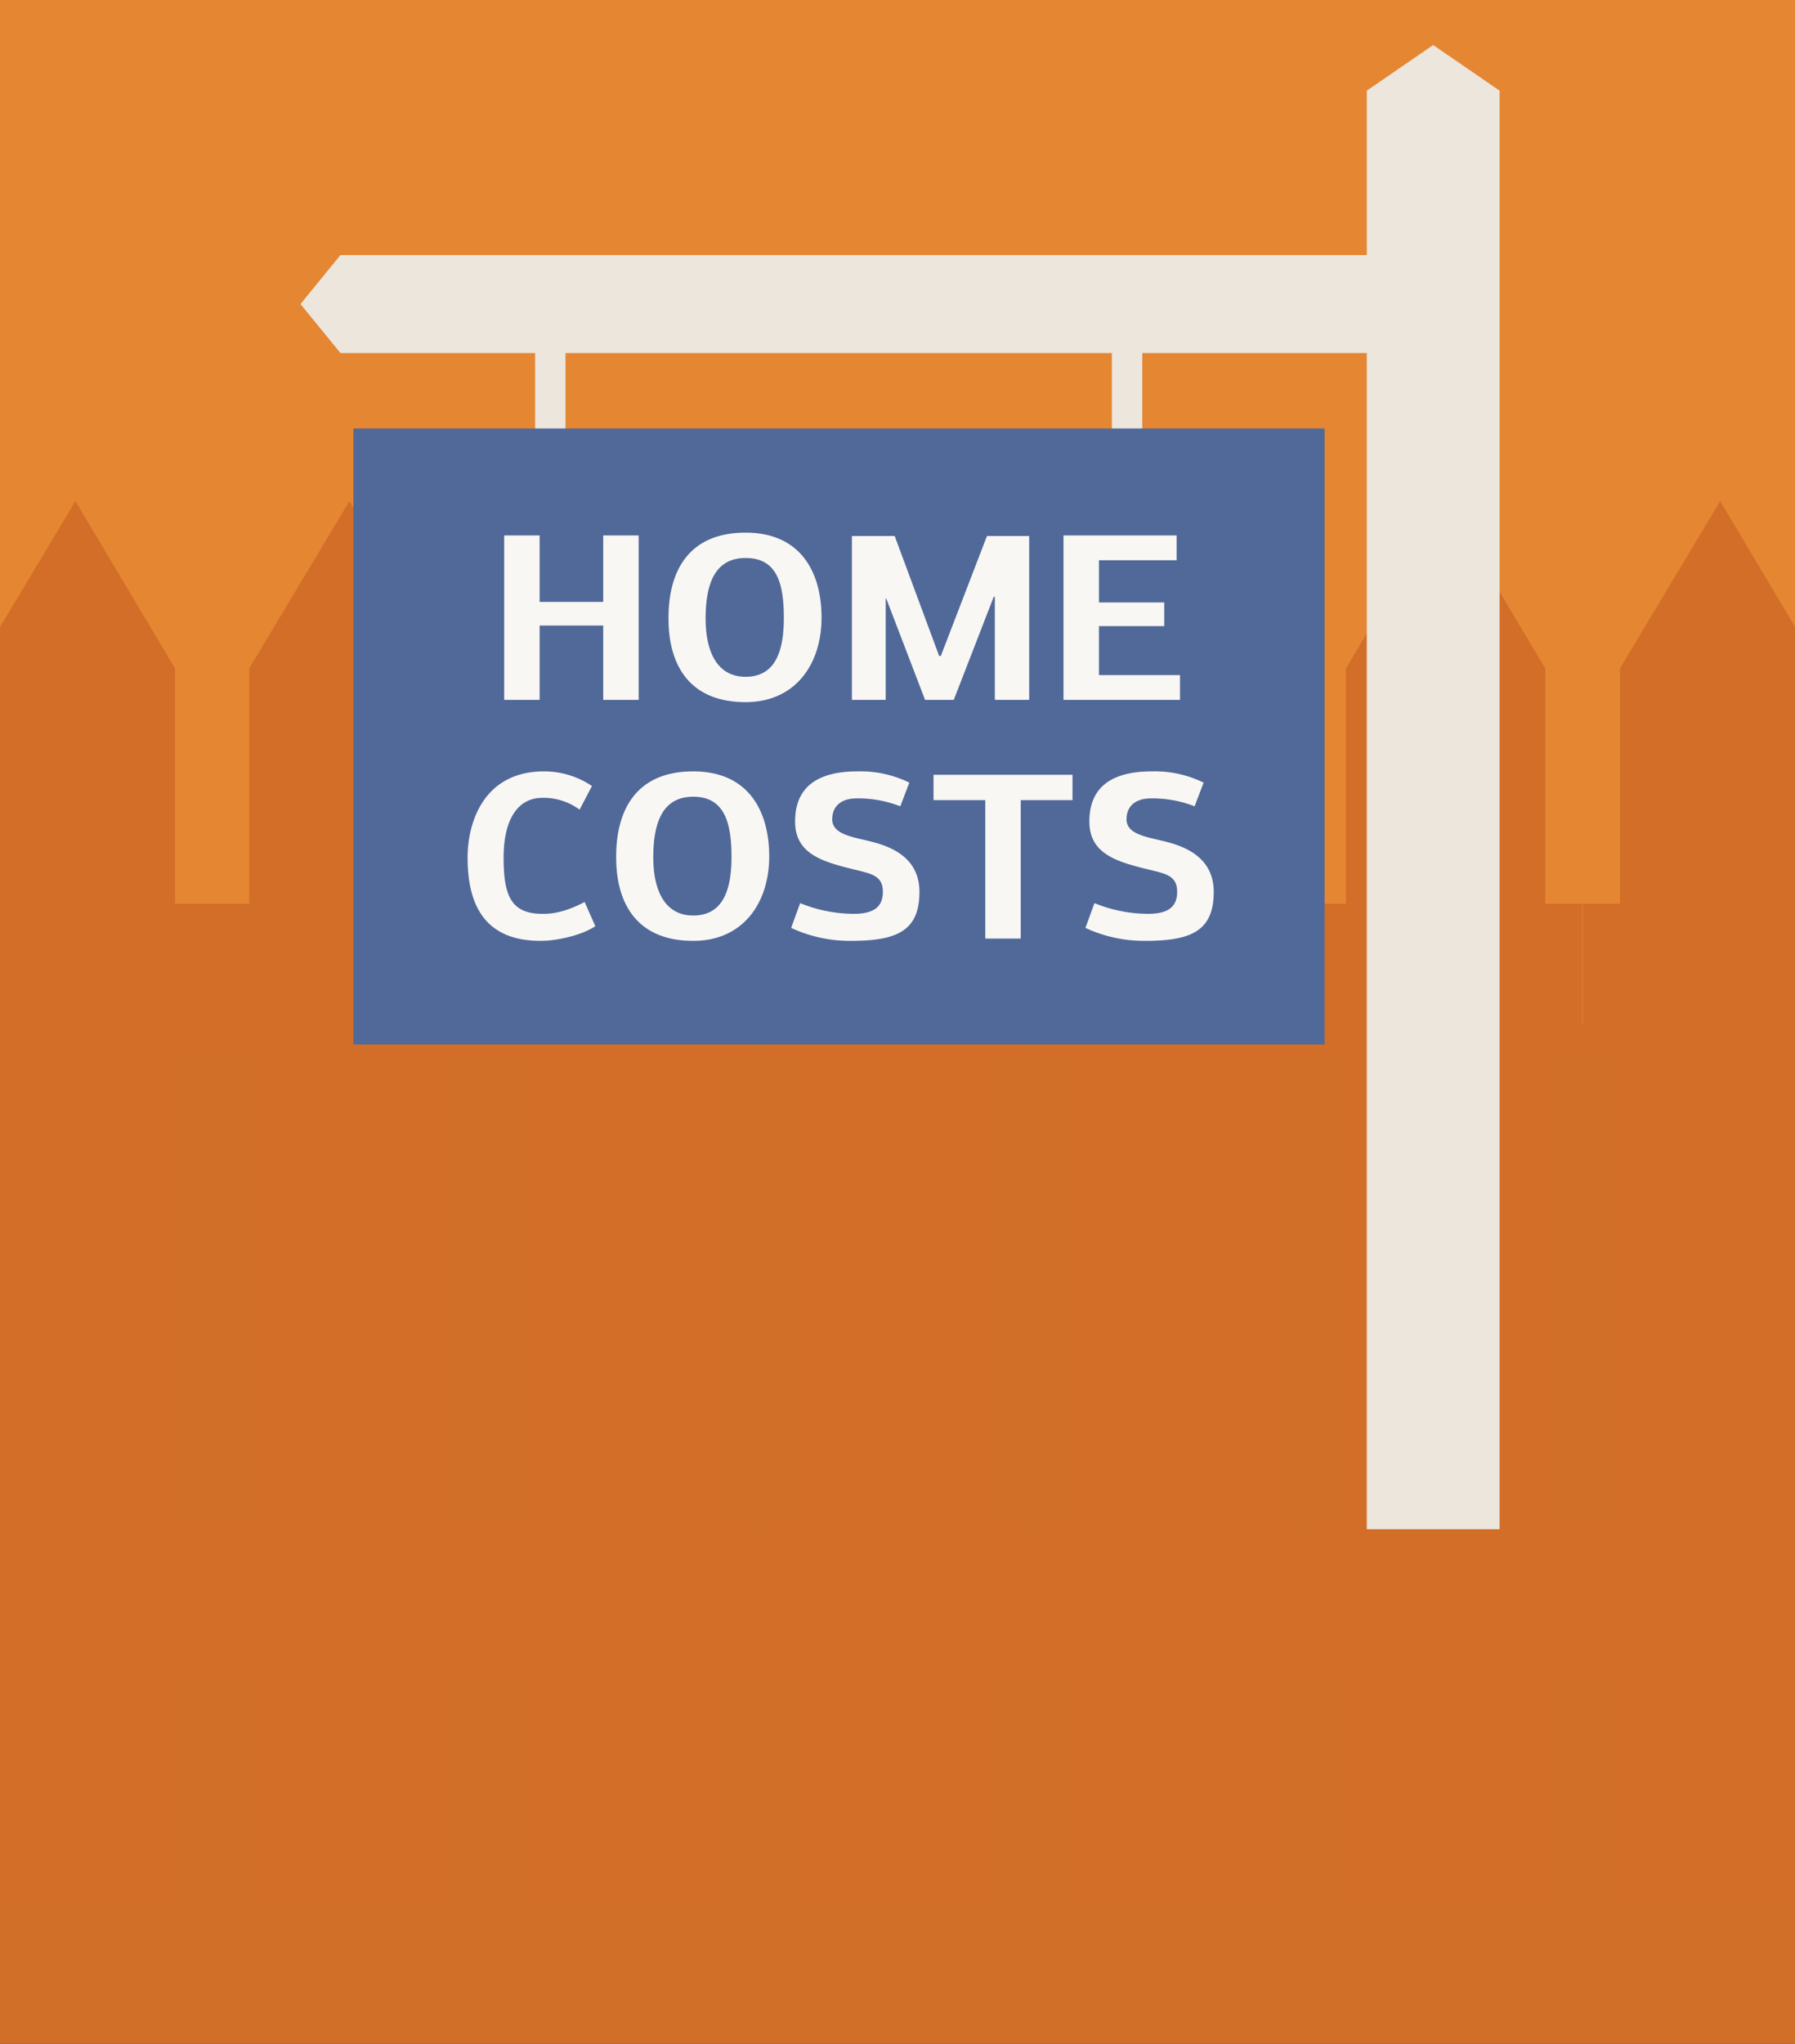
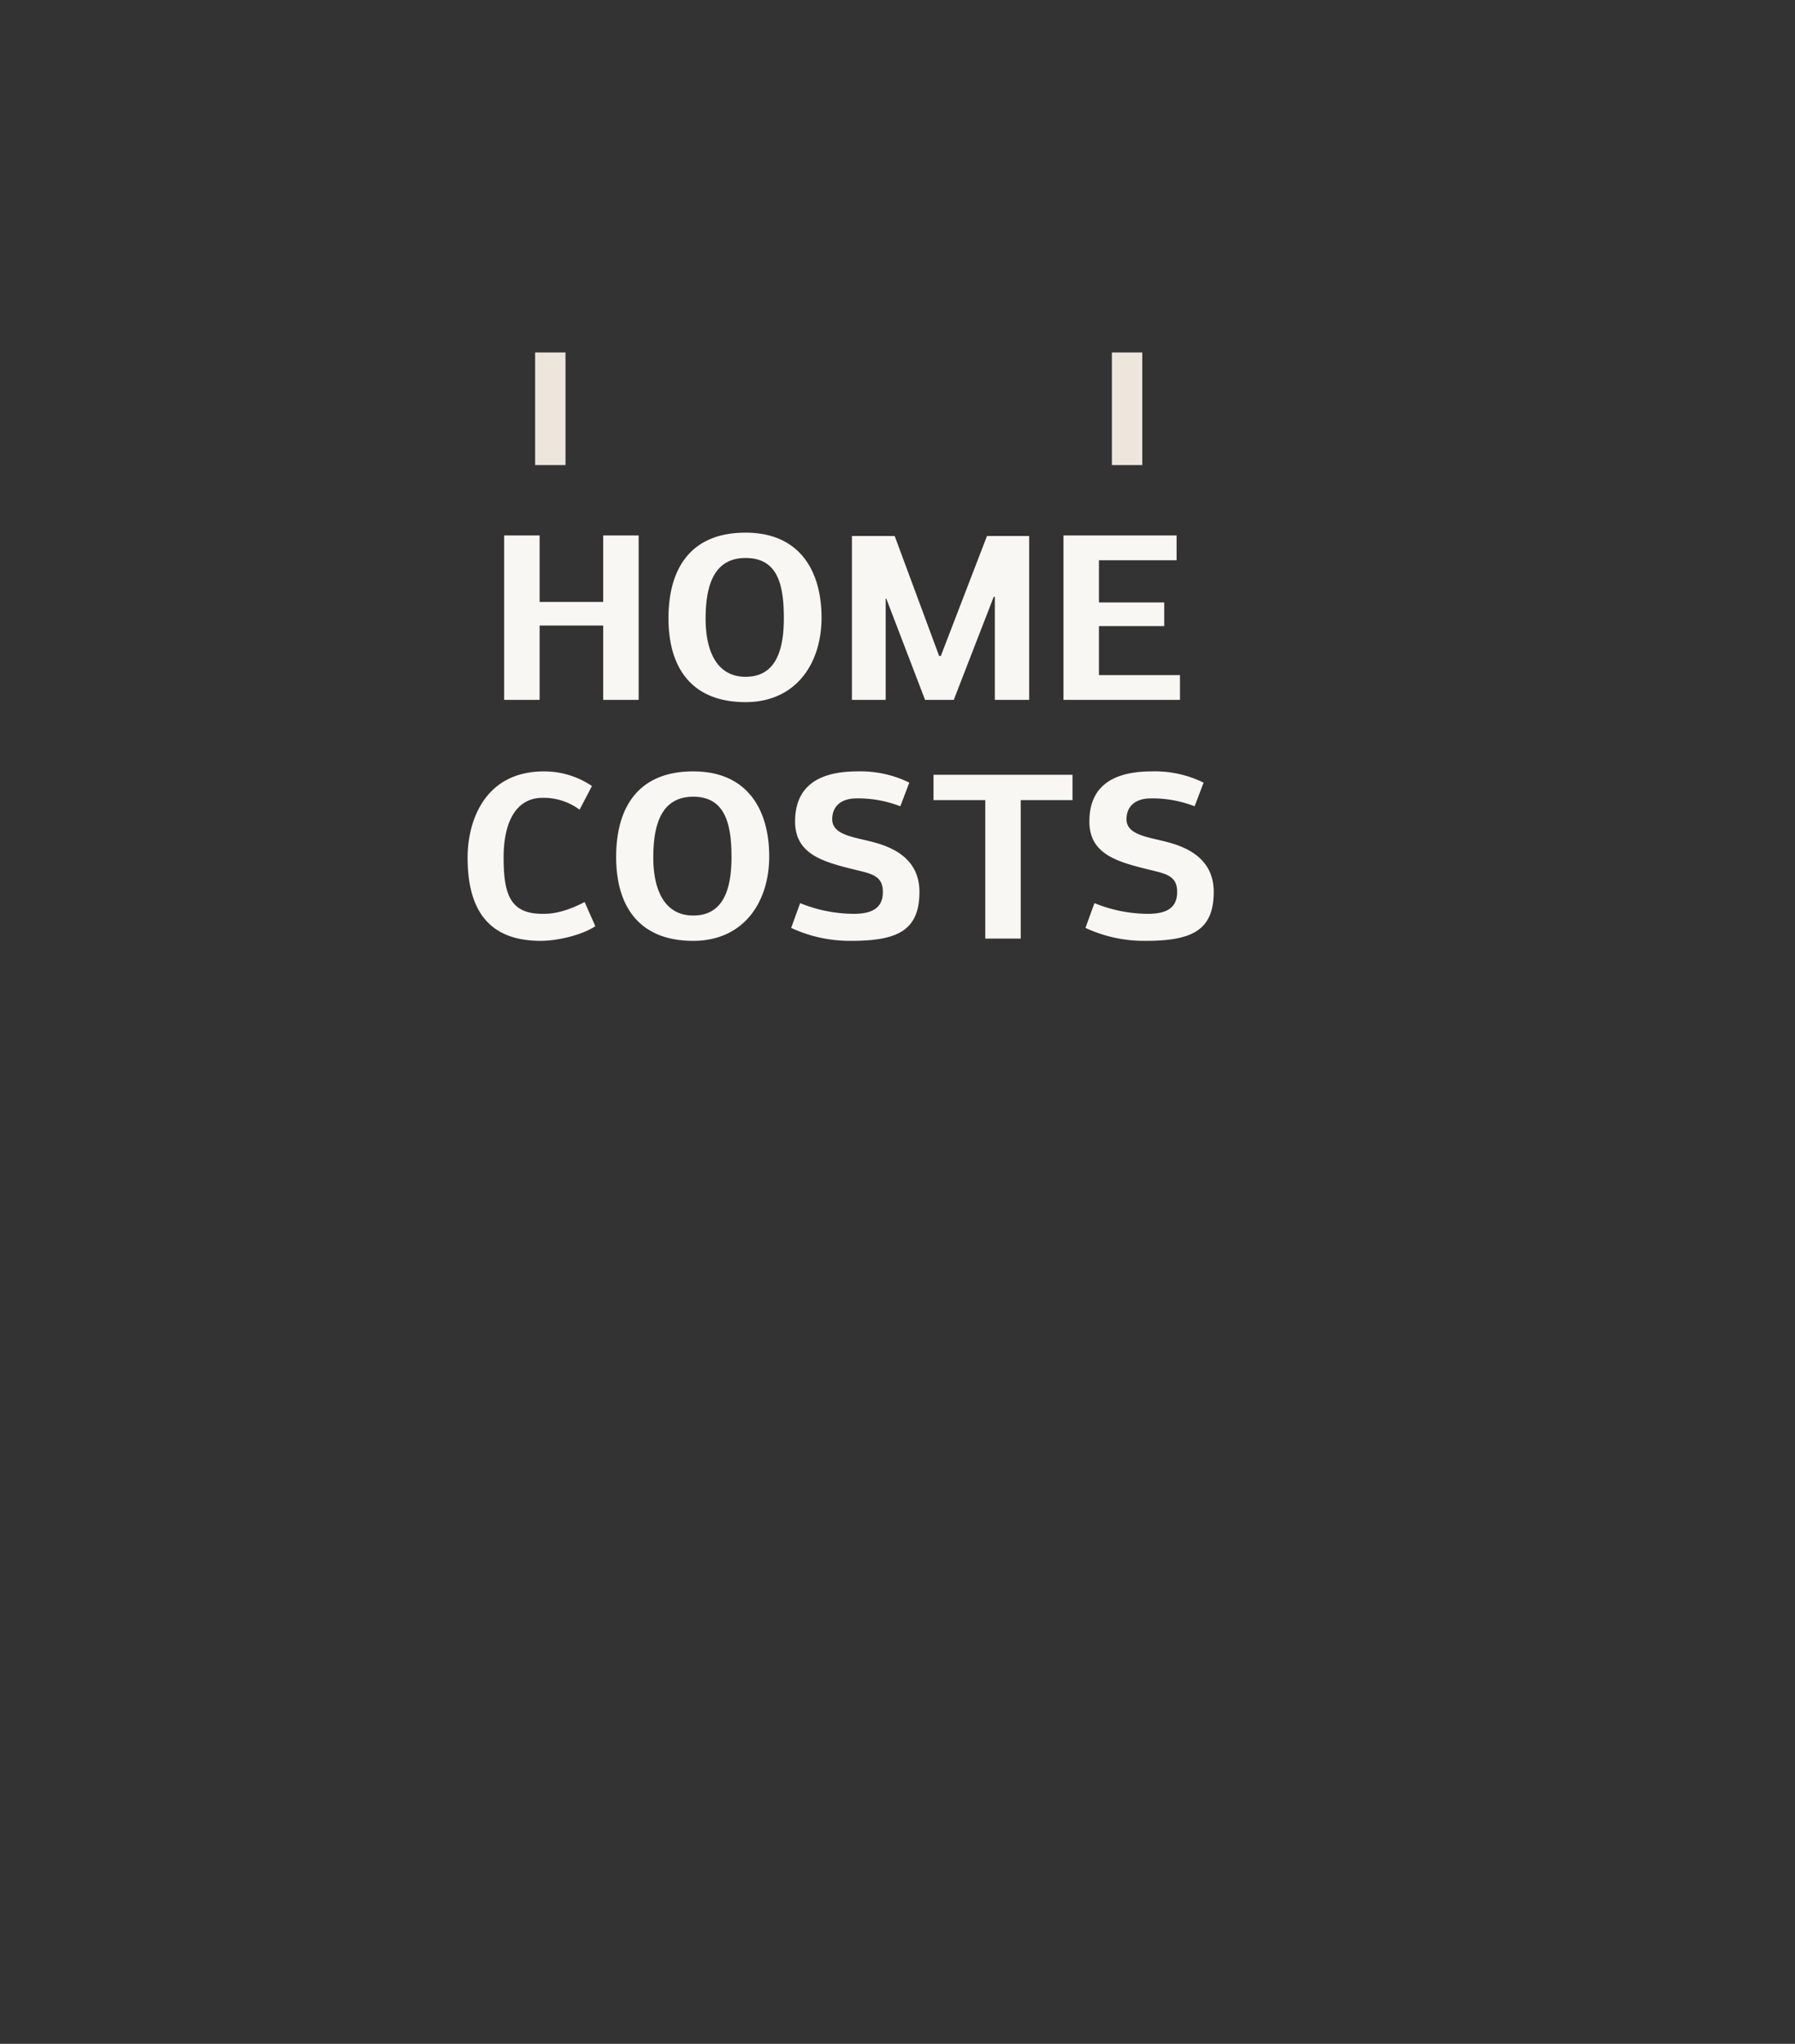
<svg xmlns="http://www.w3.org/2000/svg" viewBox="0 0 319 363" width="319" height="363">
  <rect x="0" y="0" width="319" height="363" fill="#333333" stroke="none" />
  <defs>
    <clipPath id="a">
      <path fill="none" d="M0 0h319v363H0z" />
    </clipPath>
  </defs>
  <g clip-path="url(#a)">
-     <path fill="#e58632" d="M0 0h319.5v182H0z" />
-     <path fill="#d16e28" d="M0 182h319v181H0z" />
-     <path d="M31.1 187.6v83.8h6.6v27.1h-6.6V339H-4.4v-40.5H-11v-27.1h6.6v-83.8H-11v-27.1h6.6v-41.8L13.4 89l17.7 29.7v41.8h6.6v27.1h-6.6m48.7 0v83.8h6.6v27.1h-6.6V339H44.3v-40.5h-6.6v-27.1h6.6v-83.8h-6.6v-27.1h6.6v-41.8L62.1 89l17.7 29.7v41.8h6.6v27.1h-6.6m48.7 0v83.8h6.6v27.1h-6.6V339H93v-40.5h-6.6v-27.1H93v-83.8h-6.6v-27.1H93v-41.8L110.8 89l17.7 29.7v41.8h6.6v27.1h-6.6m48.7 0v83.8h6.6v27.1h-6.6V339h-35.4v-40.5h-6.6v-27.1h6.6v-83.8h-6.6v-27.1h6.6v-41.8L159.5 89l17.7 29.7v41.8h6.6v27.1h-6.6m48.7 0v83.8h6.6v27.1H226V339h-35.5v-40.5h-6.6v-27.1h6.6v-83.8h-6.6v-27.1h6.6v-41.8L208.2 89l17.8 29.7v41.8h6.6v27.1H226m48.7 0v83.8h6.6v27.1h-6.6V339h-35.5v-40.5h-6.6v-27.1h6.6v-83.8h-6.6v-27.1h6.6v-41.8L256.9 89l17.7 29.7v41.8h6.6v27.1h-6.6m48.7 0v83.8h6.7v27.1h-6.6V339h-35.5v-40.5h-6.6v-27.1h6.6v-83.8h-6.6v-27.1h6.6v-41.8L305.7 89l17.7 29.7v41.8h6.6v27.1h-6.6" fill="#d26e28" />
    <path fill="#ece6dd" d="M95.1 62.6v20h5.4v-20h-5.4zM197.6 62.6v20h5.4v-20h-5.4z" />
-     <path fill="#516999" d="M62.8 76.1v109.4h172.6V76.1H62.8z" />
    <path d="M87.5 176.8z" fill="#fff" />
-     <path fill="#ece6dd" d="M266.5 16.1v255.5h-23.6V62.7H60.5L53.4 54l7.1-8.7h182.4V16.1L254.7 8l11.8 8.1z" />
    <path d="M107.2 124.3v-13.2H95.9v13.2h-6.3V95.1h6.3v11.8h11.3V95.1h6.3v29.2zM132.5 124.7c-9.5 0-13.7-6-13.7-14.9s4-15.2 13.7-15.2 13.5 6.9 13.5 15.1-4.6 15-13.5 15zm0-25.6c-5.8 0-7.1 5.2-7.1 10.8s1.9 10.3 7.1 10.3 6.8-4.4 6.8-10.4-1.1-10.7-6.8-10.7zM176.6 106l-7.1 18.3h-5.1l-6.9-18h-.1v18h-6V95.2h7.6l7.9 21.3h.3l8.2-21.3h7.5v29.1h-6.1V106zM189 124.3V95.1h20.1v4.4h-13.8v7.5h11.6v4.2h-11.6v8.7h14.4v4.4zM105.2 139.6l-2.2 4.2a10.7 10.7 0 0 0-6.6-2.1c-4.5 0-6.9 4-6.9 10.6s1.2 10 6.9 10c1.1 0 3.5 0 7.5-2.1l1.9 4.3c-2.6 1.7-7 2.6-9.7 2.6-9.6 0-13-5.9-13-14.8 0-6.3 2.9-15.3 13.6-15.3a15.2 15.2 0 0 1 8.5 2.6zM123.2 167.1c-9.5 0-13.7-6-13.7-14.9s4-15.2 13.7-15.2 13.5 6.9 13.5 15.1-4.6 15-13.5 15zm0-25.6c-5.8 0-7.1 5.2-7.1 10.8s1.9 10.3 7.1 10.3 6.8-4.4 6.8-10.4-1.2-10.7-6.8-10.7zM161.6 139l-1.6 4.2a20.6 20.6 0 0 0-7.8-1.4c-2.6 0-4.3 1.3-4.3 3.7s2.8 3 5.8 3.7 9.7 2.2 9.7 9.2-4.1 8.7-12.2 8.7a24.8 24.8 0 0 1-10.6-2.3l1.6-4.4a25.5 25.5 0 0 0 9.5 1.9c3.4 0 5.2-1.1 5.2-3.9s-1.9-3.2-4.8-3.9c-5.7-1.4-10.8-2.7-10.8-8.6s3.7-8.9 11.1-8.9a19.7 19.7 0 0 1 9.2 2zM175.1 166.7v-24.6h-9.2v-4.5h24.7v4.5h-9.2v24.6zM213.9 139l-1.6 4.2a20.6 20.6 0 0 0-7.8-1.4c-2.6 0-4.3 1.3-4.3 3.7s2.8 3 5.8 3.7 9.7 2.2 9.7 9.2-4.1 8.7-12.2 8.7a24.8 24.8 0 0 1-10.6-2.3l1.6-4.4a25.5 25.5 0 0 0 9.5 1.9c3.4 0 5.2-1.1 5.2-3.9s-1.9-3.2-4.8-3.9c-5.7-1.4-10.8-2.7-10.8-8.6s3.7-8.9 11.1-8.9a19.7 19.7 0 0 1 9.2 2z" fill="#f9f7f4" />
  </g>
</svg>